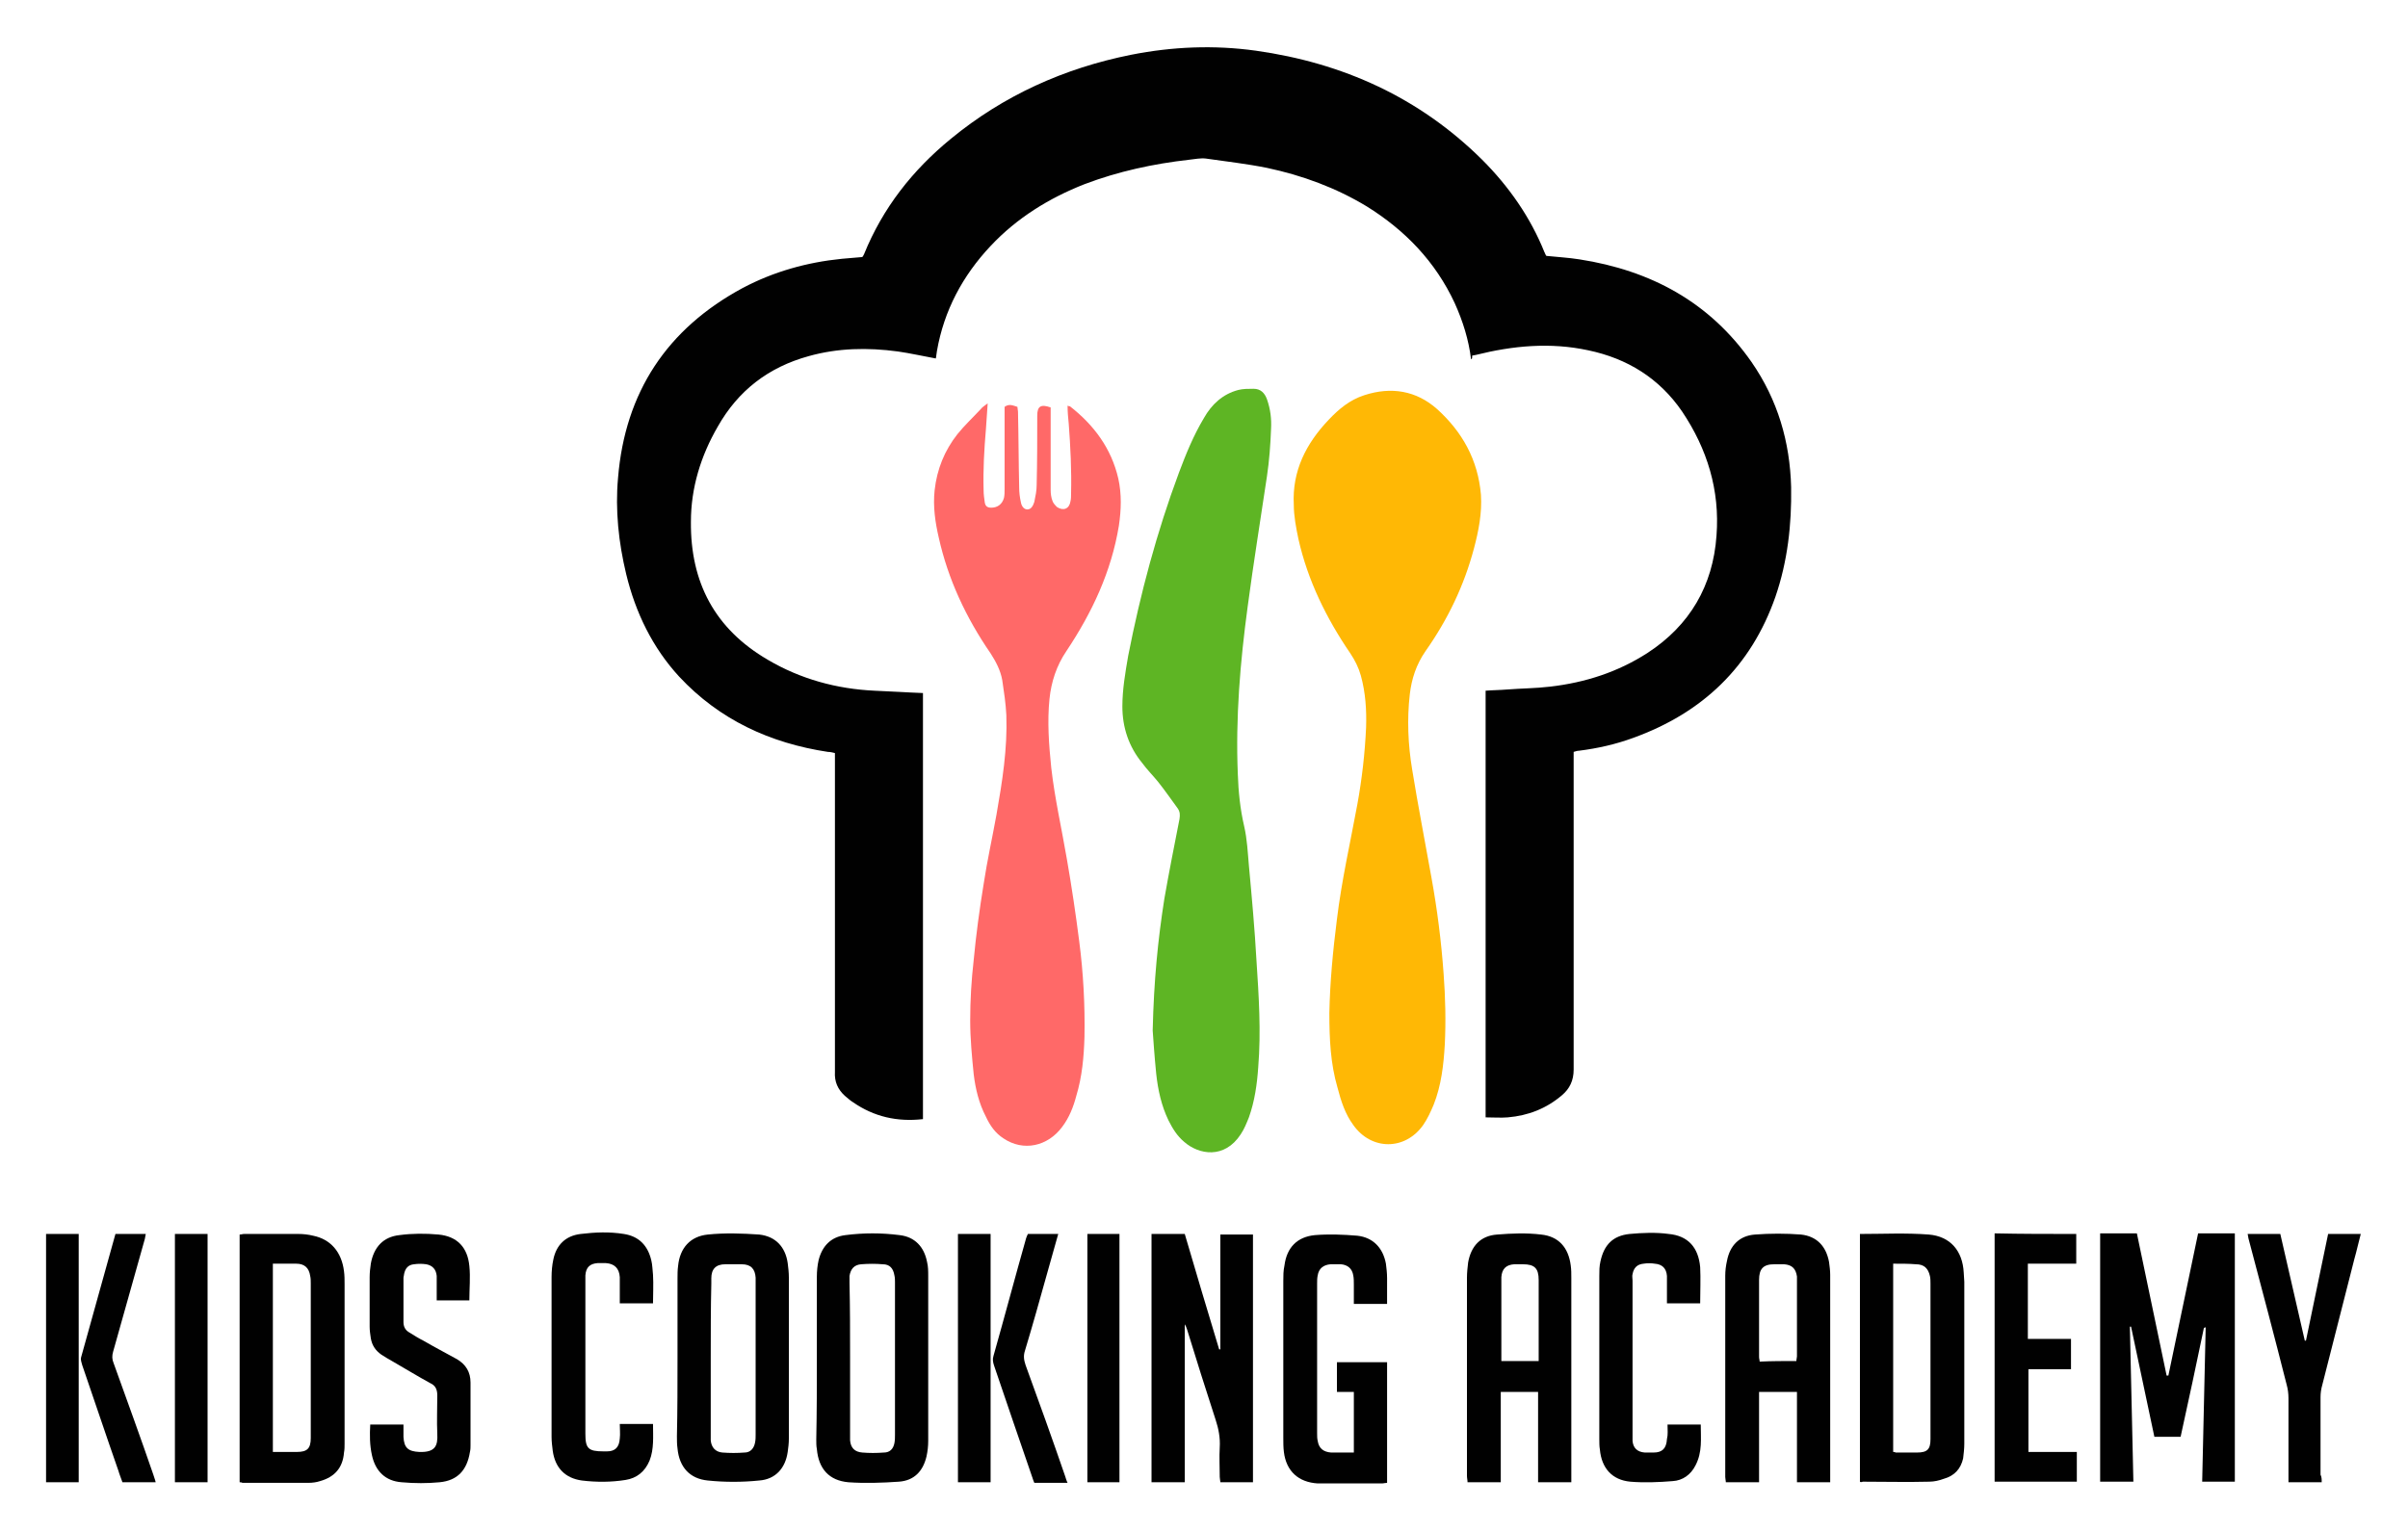
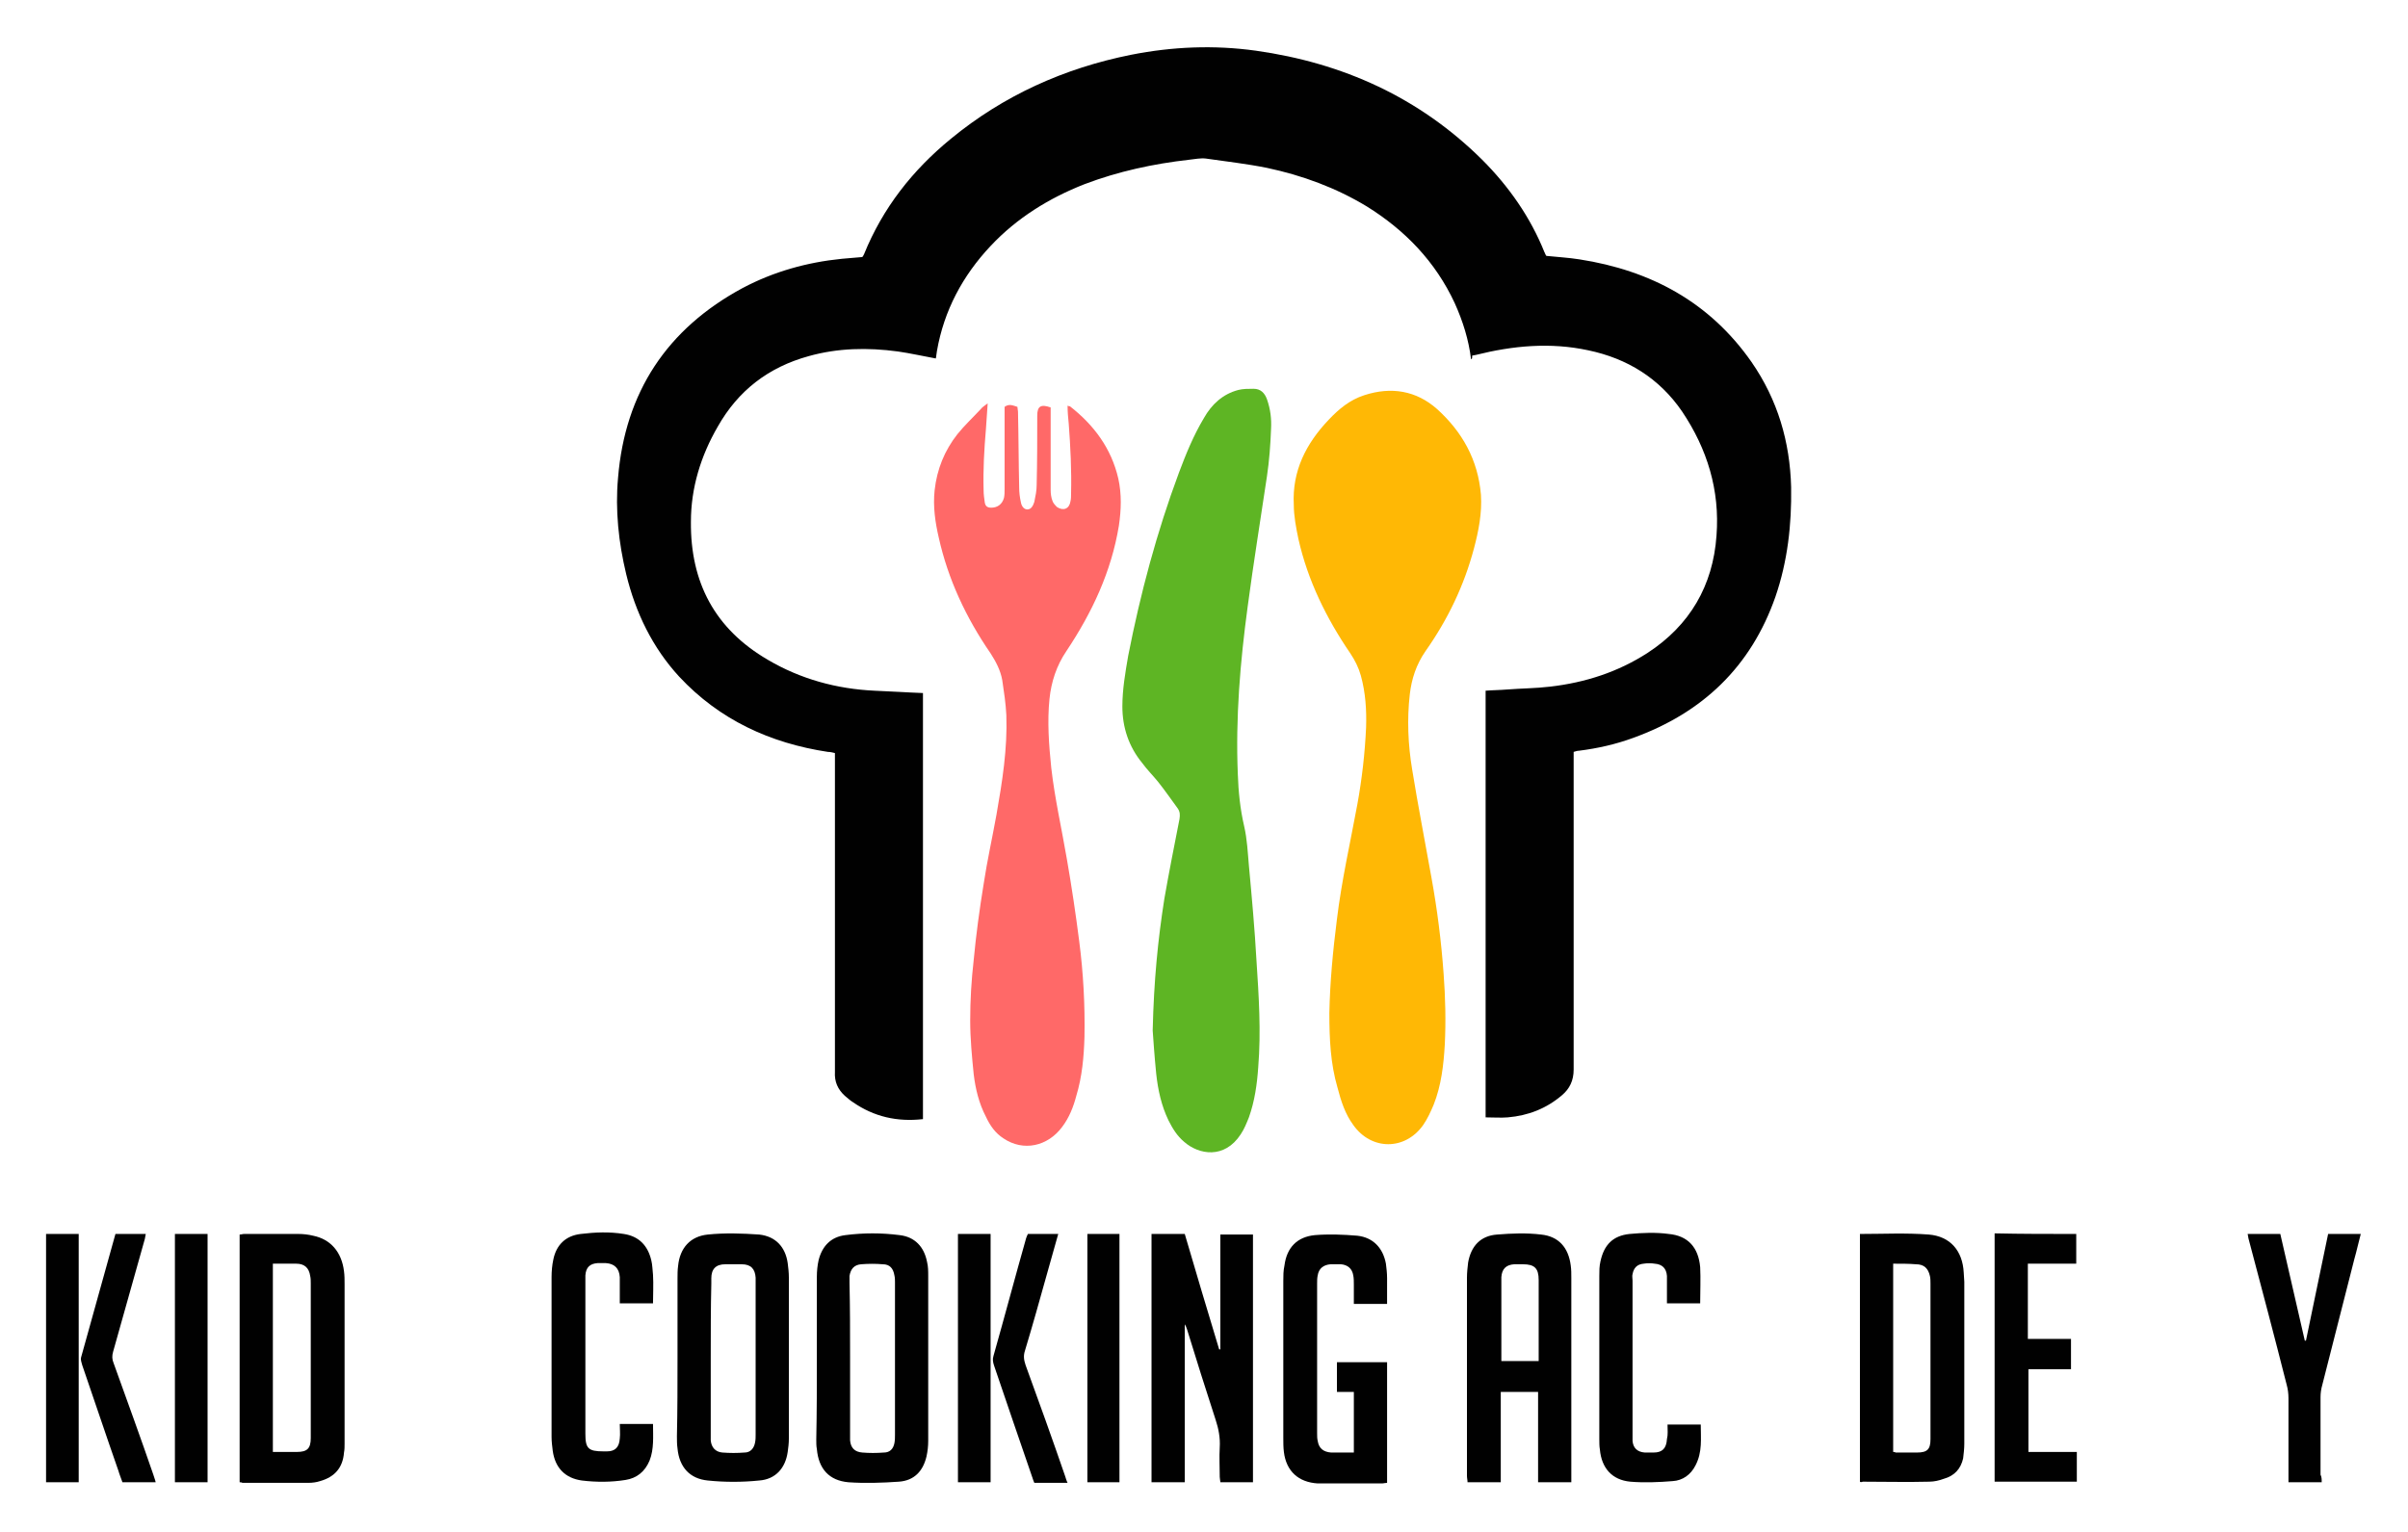
<svg xmlns="http://www.w3.org/2000/svg" version="1.1" id="Layer_1" x="0px" y="0px" viewBox="0 0 413 262.9" enable-background="new 0 0 413 262.9" xml:space="preserve">
  <g>
    <path fill="#010101" d="M252.3,61.6c-0.4-3.3-1.4-6.5-2.8-9.6c-3.3-7.1-8.5-12.5-15.1-16.6c-5.3-3.2-11-5.3-17.1-6.6   c-3.5-0.7-7-1.1-10.5-1.6c-0.9-0.1-1.9,0.1-2.8,0.2c-6.2,0.7-12.2,2-18,4.2c-6.1,2.4-11.6,5.8-16.1,10.6c-4.8,5.1-8,11.1-9.2,18   c-0.1,0.5-0.1,0.9-0.2,1.3c-2.2-0.4-4.4-0.9-6.5-1.2c-5.2-0.7-10.3-0.6-15.3,0.8c-6.9,1.9-12.1,5.9-15.6,12.1   c-2.9,5-4.6,10.5-4.6,16.3c-0.1,10.4,4.1,18.4,13.2,23.7c5.6,3.3,11.8,5,18.3,5.3c2.7,0.1,5.5,0.3,8.3,0.4c0,24.4,0,48.8,0,73.1   c-4.4,0.5-8.4-0.4-12-2.9c-0.5-0.3-0.9-0.7-1.4-1.1c-1.2-1.1-1.8-2.4-1.7-4.1c0-11.3,0-22.5,0-33.8c0-6.5,0-13.1,0-19.6   c0-0.4,0-0.8,0-1.3c-0.4-0.1-0.8-0.2-1.2-0.2c-9.9-1.5-18.6-5.5-25.5-12.9c-4.6-5-7.5-11-9.1-17.6c-1.3-5.4-1.9-11-1.4-16.5   c1.2-14.7,8.4-25.6,21.4-32.6c5.3-2.8,11-4.4,17-5c1.1-0.1,2.3-0.2,3.5-0.3c0.1-0.1,0.2-0.3,0.3-0.5c3.2-7.9,8.3-14.4,14.9-19.8   c9-7.4,19.4-12.1,30.9-14.4c7.1-1.4,14.2-1.7,21.4-0.7c14.9,2.1,28,8,38.8,18.7c4.6,4.6,8.3,9.9,10.7,15.9c0.1,0.1,0.1,0.3,0.2,0.4   c0,0.1,0.1,0.1,0.1,0.2c1.9,0.2,3.8,0.3,5.7,0.6c12.2,1.9,22.3,7.3,29.5,17.6c4.5,6.5,6.6,13.7,6.8,21.5c0.1,6.4-0.6,12.7-2.7,18.8   c-4.2,12-12.5,19.9-24.4,24.2c-3,1.1-6.1,1.8-9.3,2.2c-0.3,0-0.5,0.1-0.9,0.2c0,0.4,0,0.9,0,1.3c0,17.7,0,35.5,0,53.2   c0,1.9-0.7,3.3-2,4.4c-2.7,2.3-5.8,3.5-9.3,3.8c-1.2,0.1-2.4,0-3.8,0c0-24.4,0-48.8,0-73.2c1.2-0.1,2.4-0.1,3.6-0.2   c2.5-0.2,5-0.2,7.5-0.5c6-0.7,11.6-2.5,16.7-5.8c7.2-4.7,11.2-11.5,11.8-20.1c0.6-7.8-1.6-14.9-5.9-21.3   c-3.9-5.7-9.4-9.1-16.1-10.5c-6.5-1.4-12.9-0.8-19.3,0.8c-0.2,0-0.4,0.1-0.6,0.1C252.5,61.7,252.4,61.6,252.3,61.6z" />
    <path fill="#FFB805" d="M228,173.8c0.1-5.2,0.6-10.6,1.3-16.1c0.8-6.6,2.3-13.2,3.5-19.7c0.8-4.4,1.3-8.8,1.5-13.2   c0.1-3-0.1-6-0.9-8.9c-0.4-1.4-1-2.6-1.8-3.8c-4.1-6-7.3-12.5-8.9-19.6c-0.4-1.9-0.8-4-0.8-5.9c-0.3-5.8,2.1-10.5,6-14.6   c1.7-1.8,3.6-3.4,6.1-4.2c4.6-1.5,8.9-0.8,12.5,2.4c4.3,3.9,7,8.7,7.5,14.7c0.2,3.1-0.4,6.2-1.2,9.2c-1.7,6.4-4.5,12.2-8.3,17.6   c-1.6,2.3-2.4,4.8-2.7,7.4c-0.5,4.3-0.3,8.7,0.4,12.9c1,6.2,2.2,12.3,3.3,18.5c1,5.5,1.7,11,2.1,16.6c0.3,4,0.4,8.1,0.2,12.1   c-0.2,3.5-0.6,7-1.9,10.3c-0.5,1.2-1.1,2.5-1.8,3.5c-3.1,4.4-8.9,4.4-12,0c-1.4-1.9-2.1-4.1-2.7-6.4   C228.2,182.5,228,178.3,228,173.8z" />
    <path fill="#FF6968" d="M169.4,69.2c-0.1,1.6-0.2,3-0.3,4.4c-0.3,3.5-0.5,7-0.4,10.5c0,0.7,0.1,1.4,0.2,2.1   c0.1,0.6,0.4,0.9,1.1,0.9c1.1,0,1.9-0.6,2.2-1.7c0.1-0.5,0.1-1,0.1-1.5c0-4.4,0-8.8,0-13.2c0-0.3,0-0.6,0-0.9   c0.8-0.6,1.5-0.2,2.2,0c0,0.3,0.1,0.6,0.1,0.9c0.1,4.3,0.1,8.6,0.2,12.9c0,0.9,0.1,1.7,0.3,2.6c0.1,0.6,0.5,1.2,1.1,1.2   c0.7,0,1-0.7,1.2-1.3c0.2-1,0.4-1.9,0.4-2.9c0.1-4,0.1-7.9,0.1-11.9c0-1.6,0.6-2,2.3-1.4c0,0.4,0,0.8,0,1.2c0,4.3,0,8.7,0,13   c0,0.6,0.1,1.3,0.3,1.8c0.1,0.4,0.5,0.8,0.8,1.1c1.1,0.7,2.1,0.3,2.3-1c0.1-0.4,0.1-0.9,0.1-1.3c0.1-4-0.1-8-0.4-12   c-0.1-1-0.2-2-0.2-3.1c0.2,0.1,0.3,0.1,0.4,0.1c4.1,3.2,7.1,7.2,8.3,12.4c0.6,2.7,0.5,5.4,0.1,8.1c-1.3,7.9-4.6,14.9-9,21.5   c-1.7,2.5-2.6,5.3-2.9,8.2c-0.4,3.9-0.1,7.9,0.3,11.8c0.6,5.3,1.8,10.5,2.7,15.8c0.8,4.6,1.5,9.3,2.1,14c0.7,5.4,1,10.9,0.9,16.4   c-0.1,3.4-0.4,6.8-1.4,10.1c-0.5,1.9-1.2,3.7-2.4,5.3c-2.5,3.4-6.7,4.3-10.1,2c-1.4-0.9-2.3-2.2-3-3.7c-1.2-2.3-1.8-4.8-2.1-7.3   c-0.3-3-0.6-6.1-0.6-9.2c0-3.5,0.2-6.9,0.6-10.4c0.4-4.3,1-8.7,1.7-13c0.6-4,1.5-8,2.2-11.9c1-5.7,1.9-11.3,1.7-17.1   c-0.1-2-0.4-4-0.7-6c-0.3-1.7-1.1-3.2-2-4.6c-4.2-6.1-7.3-12.7-8.9-19.9c-0.6-2.6-1-5.3-0.7-8.1c0.4-3.6,1.7-6.8,3.9-9.6   c1.2-1.5,2.7-2.9,4-4.3C168.5,69.8,168.9,69.6,169.4,69.2z" />
    <path fill="#5EB524" d="M197.7,176.8c0.2-8.6,0.9-15.6,2-22.6c0.8-4.6,1.7-9.1,2.6-13.7c0.1-0.7,0.1-1.2-0.3-1.8   c-1.1-1.5-2.2-3.1-3.4-4.6c-0.9-1.1-1.9-2.1-2.7-3.2c-2.3-2.8-3.4-6.1-3.4-9.7c0-2.9,0.5-5.8,1-8.7c2.1-10.7,4.9-21.2,8.7-31.4   c1.2-3.2,2.5-6.4,4.3-9.4c1.3-2.3,3.2-4.1,5.9-4.8c0.8-0.2,1.7-0.2,2.6-0.2c1.2,0,1.9,0.7,2.3,1.8c0.6,1.7,0.8,3.4,0.7,5.1   c-0.1,2.7-0.3,5.4-0.7,8.1c-1.1,7.4-2.3,14.8-3.3,22.3c-1.3,9.6-2.1,19.2-1.7,28.8c0.1,3,0.4,6,1.1,9c0.5,2.2,0.6,4.4,0.8,6.7   c0.5,5.4,1,10.9,1.3,16.3c0.4,6.1,0.8,12.2,0.3,18.3c-0.2,2.9-0.6,5.8-1.6,8.6c-0.4,1-0.8,2-1.4,2.9c-2.8,4.3-7.2,3.5-9.7,1.3   c-1.2-1-2-2.3-2.7-3.7c-1.2-2.5-1.8-5.2-2.1-8C198,181.2,197.8,178.2,197.7,176.8z" />
-     <path fill="#010101" d="M378,227.8c-1.3,6.2-2.6,12.4-4,18.7c-1.4,0-2.9,0-4.5,0c-1.3-6.3-2.7-12.6-4-18.9c-0.1,0-0.1,0-0.2,0   c0.2,8.8,0.4,17.7,0.6,26.6c-1.9,0-3.8,0-5.7,0c0-14.2,0-28.3,0-42.6c2.1,0,4.1,0,6.3,0c1.7,8.1,3.4,16.2,5.1,24.4   c0.1,0,0.2,0,0.3,0c1.7-8.1,3.4-16.2,5.1-24.4c2.1,0,4.1,0,6.3,0c0,14.2,0,28.4,0,42.6c-1.9,0-3.7,0-5.6,0   c0.2-8.9,0.4-17.7,0.6-26.5C378.1,227.8,378.1,227.8,378,227.8z" />
    <path fill="#010101" d="M214.9,254.3c-1.9,0-3.7,0-5.6,0c0-0.3-0.1-0.6-0.1-0.9c0-1.7-0.1-3.4,0-5.1c0.1-1.6-0.2-3.2-0.7-4.7   c-1.7-5.2-3.3-10.3-4.9-15.5c-0.1-0.3-0.2-0.6-0.4-0.9c0,9,0,18,0,27.1c-2,0-3.8,0-5.7,0c0-14.2,0-28.3,0-42.6c1.8,0,3.7,0,5.7,0   c1.9,6.5,3.9,13.2,5.9,19.8c0.1,0,0.1,0,0.2,0c0-6.6,0-13.1,0-19.7c1.9,0,3.7,0,5.6,0C214.9,225.9,214.9,240,214.9,254.3z" />
    <path fill="#010101" d="M257.4,238.8c0,5.2,0,10.3,0,15.5c-1.9,0-3.8,0-5.7,0c0-0.4-0.1-0.7-0.1-1.1c0-11.3,0-22.7,0-34   c0-0.9,0.1-1.7,0.2-2.6c0.5-2.8,2.1-4.6,5-4.8c2.5-0.2,5-0.3,7.5,0c3,0.3,4.7,2.2,5.1,5.3c0.1,0.7,0.1,1.4,0.1,2.1   c0,11.3,0,22.6,0,33.9c0,0.4,0,0.8,0,1.2c-2,0-3.8,0-5.7,0c0-5.2,0-10.3,0-15.5C261.7,238.8,259.6,238.8,257.4,238.8z M263.9,233.5   c0-1.3,0-2.6,0-3.8c0-3.4,0-6.8,0-10.1c0-2-0.7-2.7-2.7-2.7c-0.5,0-1,0-1.5,0c-1.4,0.1-2.1,0.8-2.2,2.2c0,0.2,0,0.5,0,0.7   c0,4.2,0,8.4,0,12.6c0,0.3,0,0.7,0,1.1C259.6,233.5,261.7,233.5,263.9,233.5z" />
    <path fill="#010101" d="M116.2,233c0-4.5,0-9,0-13.6c0-0.7,0-1.5,0.1-2.2c0.3-3.1,2.1-5.1,5.1-5.4c2.9-0.3,5.9-0.2,8.8,0   c2.8,0.3,4.5,2.1,4.9,4.9c0.1,0.8,0.2,1.6,0.2,2.5c0,9.2,0,18.4,0,27.6c0,0.8-0.1,1.6-0.2,2.3c-0.4,2.8-2.1,4.7-4.9,4.9   c-2.9,0.3-5.9,0.3-8.8,0c-3.1-0.3-4.9-2.3-5.2-5.5c-0.1-0.7-0.1-1.4-0.1-2.1C116.2,242,116.2,237.5,116.2,233z M121.9,232.9   c0,4.4,0,8.7,0,13.1c0,0.4,0,0.7,0,1.1c0.1,1.2,0.8,2,2,2.1c1.3,0.1,2.5,0.1,3.8,0c1,0,1.6-0.7,1.8-1.7c0.1-0.5,0.1-0.9,0.1-1.4   c0-8.7,0-17.4,0-26.1c0-0.3,0-0.6,0-0.8c-0.1-1.5-0.8-2.3-2.4-2.3c-0.9,0-1.9,0-2.8,0c-1.6,0-2.4,0.8-2.4,2.4c0,0.3,0,0.6,0,0.9   C121.9,224.4,121.9,228.6,121.9,232.9z" />
    <path fill="#010101" d="M41.1,254.3c0-14.2,0-28.3,0-42.5c0.3,0,0.5-0.1,0.8-0.1c3.1,0,6.2,0,9.3,0c0.8,0,1.7,0.1,2.5,0.3   c3,0.6,4.9,2.8,5.3,6.1c0.1,0.7,0.1,1.5,0.1,2.2c0,9.1,0,18.2,0,27.4c0,0.5,0,1-0.1,1.5c-0.2,2.6-1.6,4.2-4.1,4.9   c-0.6,0.2-1.3,0.3-2,0.3c-3.8,0-7.5,0-11.3,0C41.4,254.3,41.3,254.3,41.1,254.3z M46.8,216.8c0,10.8,0,21.6,0,32.3   c1.4,0,2.7,0,4.1,0c1.8,0,2.4-0.6,2.4-2.4c0-8.8,0-17.7,0-26.5c0-0.4,0-0.9-0.1-1.3c-0.2-1.4-1-2.1-2.4-2.1   C49.5,216.8,48.2,216.8,46.8,216.8z" />
-     <path fill="#010101" d="M313.9,254.3c-2,0-3.8,0-5.7,0c0-5.2,0-10.3,0-15.5c-2.2,0-4.3,0-6.5,0c0,5.1,0,10.2,0,15.5   c-1.9,0-3.8,0-5.7,0c0-0.3-0.1-0.6-0.1-0.9c0-11.5,0-23,0-34.5c0-0.9,0.1-1.7,0.3-2.6c0.5-2.6,2.1-4.3,4.8-4.5   c2.6-0.2,5.3-0.2,7.9,0c2.7,0.3,4.3,2,4.8,4.7c0.1,0.7,0.2,1.5,0.2,2.2c0,11.6,0,23.1,0,34.7C313.9,253.7,313.9,254,313.9,254.3z    M308.1,233.5c0-0.3,0.1-0.6,0.1-0.8c0-4.4,0-8.7,0-13.1c0-0.2,0-0.4,0-0.6c-0.2-1.4-0.9-2-2.2-2.1c-0.5,0-1.1,0-1.7,0   c-1.9,0-2.6,0.8-2.6,2.7c0,4.4,0,8.8,0,13.2c0,0.3,0.1,0.5,0.1,0.8C303.9,233.5,306,233.5,308.1,233.5z" />
    <path fill="#010101" d="M319,254.2c0-14.2,0-28.4,0-42.5c4,0,7.9-0.2,11.8,0.1c3.7,0.3,5.8,2.8,6,6.5c0,0.5,0.1,1.1,0.1,1.6   c0,9.3,0,18.6,0,27.8c0,0.8-0.1,1.7-0.2,2.5c-0.4,1.8-1.5,3-3.3,3.5c-0.8,0.3-1.7,0.5-2.5,0.5c-3.8,0.1-7.6,0-11.4,0   C319.2,254.3,319.1,254.3,319,254.2z M324.7,216.8c0,10.8,0,21.6,0,32.3c0.2,0,0.3,0,0.4,0.1c1.2,0,2.4,0,3.7,0   c1.8,0,2.3-0.6,2.3-2.3c0-8.9,0-17.8,0-26.7c0-0.4,0-0.9-0.1-1.3c-0.3-1.3-1-2-2.4-2C327.4,216.8,326.1,216.8,324.7,216.8z" />
    <path fill="#010101" d="M140.1,233c0-4.7,0-9.4,0-14c0-0.9,0.1-1.9,0.3-2.8c0.6-2.4,2.1-4,4.6-4.3c3.1-0.4,6.2-0.4,9.3,0   c2.6,0.3,4.2,2,4.7,4.6c0.2,0.8,0.2,1.6,0.2,2.5c0,9.4,0,18.8,0,28.2c0,0.9-0.1,1.8-0.3,2.7c-0.6,2.5-2.1,4.1-4.7,4.3   c-2.9,0.2-5.8,0.3-8.7,0.1c-3.3-0.3-5.1-2.3-5.4-5.7c-0.1-0.5-0.1-1.1-0.1-1.6C140.1,242.2,140.1,237.6,140.1,233z M145.8,233   c0,4.3,0,8.6,0,12.9c0,0.4,0,0.8,0,1.2c0.1,1.3,0.8,2,2.1,2.1c1.2,0.1,2.4,0.1,3.7,0c1,0,1.6-0.6,1.8-1.6c0.1-0.5,0.1-1,0.1-1.5   c0-8.7,0-17.4,0-26.1c0-0.4,0-0.8-0.1-1.2c-0.2-1.2-0.8-1.9-2-1.9c-1.2-0.1-2.4-0.1-3.7,0c-1.2,0.1-1.8,0.8-2,2c0,0.4,0,0.8,0,1.2   C145.8,224.3,145.8,228.7,145.8,233z" />
    <path fill="#010101" d="M237.9,223.7c-2,0-3.8,0-5.7,0c0-1.1,0-2.2,0-3.3c0-0.5,0-1.1-0.1-1.6c-0.2-1.2-1-1.8-2.1-1.9   c-0.6,0-1.2,0-1.8,0c-1.2,0.1-2,0.7-2.2,1.9c-0.1,0.5-0.1,0.9-0.1,1.4c0,8.6,0,17.2,0,25.7c0,0.4,0,0.9,0.1,1.3   c0.2,1.3,1,1.9,2.3,2c1.3,0,2.6,0,3.9,0c0-3.5,0-6.9,0-10.4c-0.4,0-0.9,0-1.4,0c-0.5,0-0.9,0-1.5,0c0-1.7,0-3.4,0-5.1   c2.8,0,5.7,0,8.6,0c0,6.9,0,13.7,0,20.7c-0.3,0-0.6,0.1-0.9,0.1c-3.4,0-6.8,0-10.2,0c-0.3,0-0.6,0-0.8,0c-3.3-0.2-5.4-2.1-5.8-5.4   c-0.1-0.8-0.1-1.6-0.1-2.5c0-8.9,0-17.9,0-26.8c0-0.9,0-1.8,0.2-2.7c0.4-3.1,2.2-4.9,5.2-5.2c2.4-0.2,4.9-0.1,7.3,0.1   c2.7,0.3,4.4,2.1,4.9,4.8c0.1,0.8,0.2,1.6,0.2,2.5C237.9,220.6,237.9,222.1,237.9,223.7z" />
-     <path fill="#010101" d="M63.5,244.4c1.9,0,3.7,0,5.7,0c0,0.7,0,1.4,0,2.1c0.1,1.9,0.8,2.5,2.7,2.6c2.8,0.1,3.2-1.1,3.1-3.1   c-0.1-2.2,0-4.4,0-6.6c0-1-0.3-1.7-1.2-2.1c-2.2-1.2-4.3-2.5-6.4-3.7c-0.7-0.4-1.4-0.8-2-1.2c-1-0.7-1.6-1.6-1.8-2.8   c-0.1-0.7-0.2-1.3-0.2-2c0-2.8,0-5.7,0-8.5c0-0.8,0.1-1.6,0.2-2.3c0.5-2.8,2.1-4.6,4.9-4.9c2.2-0.3,4.5-0.3,6.7-0.1   c3.2,0.3,5,2.2,5.3,5.4c0.2,1.9,0,3.9,0,5.9c-1.8,0-3.6,0-5.6,0c0-0.8,0-1.6,0-2.4c0-0.6,0-1.2,0-1.8c-0.1-1.1-0.7-1.8-1.8-2   c-0.7-0.1-1.4-0.1-2.1,0c-1,0.1-1.5,0.7-1.7,1.7c0,0.2-0.1,0.4-0.1,0.6c0,2.5,0,5,0,7.6c0,0.8,0.3,1.4,1,1.8c0.8,0.5,1.6,1,2.4,1.4   c1.9,1.1,3.8,2.1,5.8,3.2c1.5,0.9,2.3,2.2,2.3,4c0,3.6,0,7.2,0,10.7c0,0.4,0,0.8-0.1,1.2c-0.5,3.1-2.1,4.9-5.2,5.2   c-2.1,0.2-4.3,0.2-6.5,0c-2.8-0.2-4.5-1.9-5.1-4.6C63.4,247.9,63.4,246.2,63.5,244.4z" />
    <path fill="#010101" d="M112,223.6c-1.9,0-3.8,0-5.7,0c0-1.1,0-2.3,0-3.4c0-0.4,0-0.7,0-1.1c-0.1-1.5-0.9-2.3-2.4-2.4   c-0.5,0-0.9,0-1.4,0c-1.3,0.1-2,0.7-2.1,2.1c0,0.3,0,0.6,0,0.9c0,8.8,0,17.5,0,26.3c0,2.5,0.5,3,3.1,3c0.2,0,0.4,0,0.6,0   c1.4,0,2.1-0.7,2.2-2.2c0.1-0.8,0-1.6,0-2.5c1.9,0,3.7,0,5.7,0c0,2.1,0.2,4.3-0.6,6.3c-0.8,1.9-2.2,3-4.1,3.3   c-2.5,0.4-5,0.4-7.5,0.1c-2.9-0.4-4.6-2.2-5-5.1c-0.1-0.8-0.2-1.6-0.2-2.4c0-9.1,0-18.3,0-27.4c0-1,0.1-2.1,0.3-3   c0.5-2.5,2.1-4.1,4.7-4.4c2.5-0.3,4.9-0.4,7.4,0c2.6,0.4,4.1,2,4.7,4.5c0.2,0.8,0.2,1.6,0.3,2.5C112.1,220.4,112,222,112,223.6z" />
    <path fill="#010101" d="M286,244.4c1.9,0,3.7,0,5.7,0c0,2.4,0.3,4.7-0.9,7c-0.8,1.6-2.2,2.6-3.9,2.7c-2.4,0.2-4.9,0.3-7.3,0.1   c-3.1-0.3-4.9-2.3-5.2-5.5c-0.1-0.6-0.1-1.2-0.1-1.8c0-9.3,0-18.6,0-28c0-0.8,0-1.7,0.2-2.5c0.6-2.8,2.1-4.4,5-4.7   c2.2-0.2,4.5-0.3,6.7,0c3.3,0.3,5.1,2.3,5.4,5.7c0.1,2,0,4.1,0,6.2c-1.8,0-3.7,0-5.7,0c0-0.9,0-1.8,0-2.8c0-0.6,0-1.3,0-1.9   c-0.1-1.3-0.8-2-2.1-2.1c-0.6-0.1-1.3-0.1-1.9,0c-1.1,0.1-1.7,0.7-1.9,1.8c-0.1,0.3,0,0.7,0,1.1c0,8.9,0,17.8,0,26.7   c0,0.3,0,0.6,0,0.8c0.1,1.2,0.8,1.9,2.1,2c0.5,0,1,0,1.5,0c1.5,0,2.2-0.7,2.3-2.3C286.1,246.1,286,245.3,286,244.4z" />
    <path fill="#010101" d="M356.1,211.7c0,1.7,0,3.3,0,5.1c-2.8,0-5.5,0-8.3,0c0,4.4,0,8.6,0,12.9c2.4,0,4.8,0,7.4,0   c0,1.8,0,3.4,0,5.2c-2.4,0-4.8,0-7.3,0c0,4.8,0,9.4,0,14.2c2.7,0,5.5,0,8.3,0c0,1.8,0,3.4,0,5.1c-4.7,0-9.3,0-14.1,0   c0-14.2,0-28.3,0-42.6C346.7,211.7,351.3,211.7,356.1,211.7z" />
    <path fill="#010101" d="M398.2,254.3c-2,0-3.8,0-5.7,0c0-0.4,0-0.8,0-1.2c0-4.4,0-8.8,0-13.2c0-0.8-0.1-1.6-0.3-2.3   c-2.1-8.3-4.3-16.6-6.5-24.9c-0.1-0.3-0.1-0.6-0.2-1c1.9,0,3.7,0,5.6,0c1.4,6.1,2.8,12.2,4.2,18.3c0.1,0,0.2,0,0.2,0   c1.3-6.1,2.5-12.2,3.8-18.3c1.9,0,3.7,0,5.6,0c-0.4,1.5-0.7,2.9-1.1,4.3c-1.8,7.2-3.7,14.4-5.5,21.6c-0.2,0.7-0.3,1.4-0.3,2.1   c0,4.4,0,8.9,0,13.3C398.2,253.4,398.2,253.8,398.2,254.3z" />
    <path fill="#010101" d="M35.6,254.3c-1.9,0-3.7,0-5.6,0c0-14.2,0-28.4,0-42.6c1.8,0,3.7,0,5.6,0C35.6,225.8,35.6,240,35.6,254.3z" />
    <path fill="#010101" d="M164.3,211.7c1.9,0,3.7,0,5.6,0c0,14.2,0,28.4,0,42.6c-1.9,0-3.7,0-5.6,0   C164.3,240.1,164.3,225.9,164.3,211.7z" />
    <path fill="#010101" d="M13.5,211.7c0,14.2,0,28.4,0,42.6c-1.9,0-3.7,0-5.6,0c0-14.2,0-28.4,0-42.6   C9.8,211.7,11.6,211.7,13.5,211.7z" />
    <path fill="#010101" d="M186.5,211.7c1.9,0,3.7,0,5.5,0c0,14.2,0,28.4,0,42.6c-1.8,0-3.6,0-5.5,0   C186.5,240.1,186.5,225.9,186.5,211.7z" />
    <path fill="#010101" d="M19.8,211.7c1.8,0,3.4,0,5.2,0c-0.1,0.4-0.1,0.7-0.2,1c-1.8,6.4-3.6,12.8-5.4,19.2c-0.2,0.7-0.2,1.3,0.1,2   c2.3,6.4,4.6,12.7,6.8,19.1c0.1,0.4,0.3,0.8,0.4,1.3c-1.9,0-3.7,0-5.7,0c-0.2-0.6-0.5-1.3-0.7-2c-2.1-6-4.1-12-6.2-18.1   c-0.1-0.4-0.3-0.9-0.2-1.3C15.9,225.8,17.8,218.8,19.8,211.7z" />
    <path fill="#010101" d="M176.3,211.7c1.7,0,3.4,0,5.2,0c-0.7,2.4-1.3,4.7-2,7.1c-1.2,4.3-2.4,8.6-3.7,12.9   c-0.3,0.9-0.2,1.6,0.1,2.5c2.3,6.3,4.6,12.7,6.8,19.1c0.1,0.3,0.2,0.7,0.4,1.1c-1.9,0-3.7,0-5.7,0c-0.1-0.2-0.2-0.5-0.3-0.8   c-2.2-6.4-4.4-12.8-6.6-19.3c-0.2-0.6-0.3-1.1-0.1-1.7c1.9-6.7,3.7-13.5,5.6-20.2C176.1,212.1,176.2,211.9,176.3,211.7z" />
  </g>
</svg>